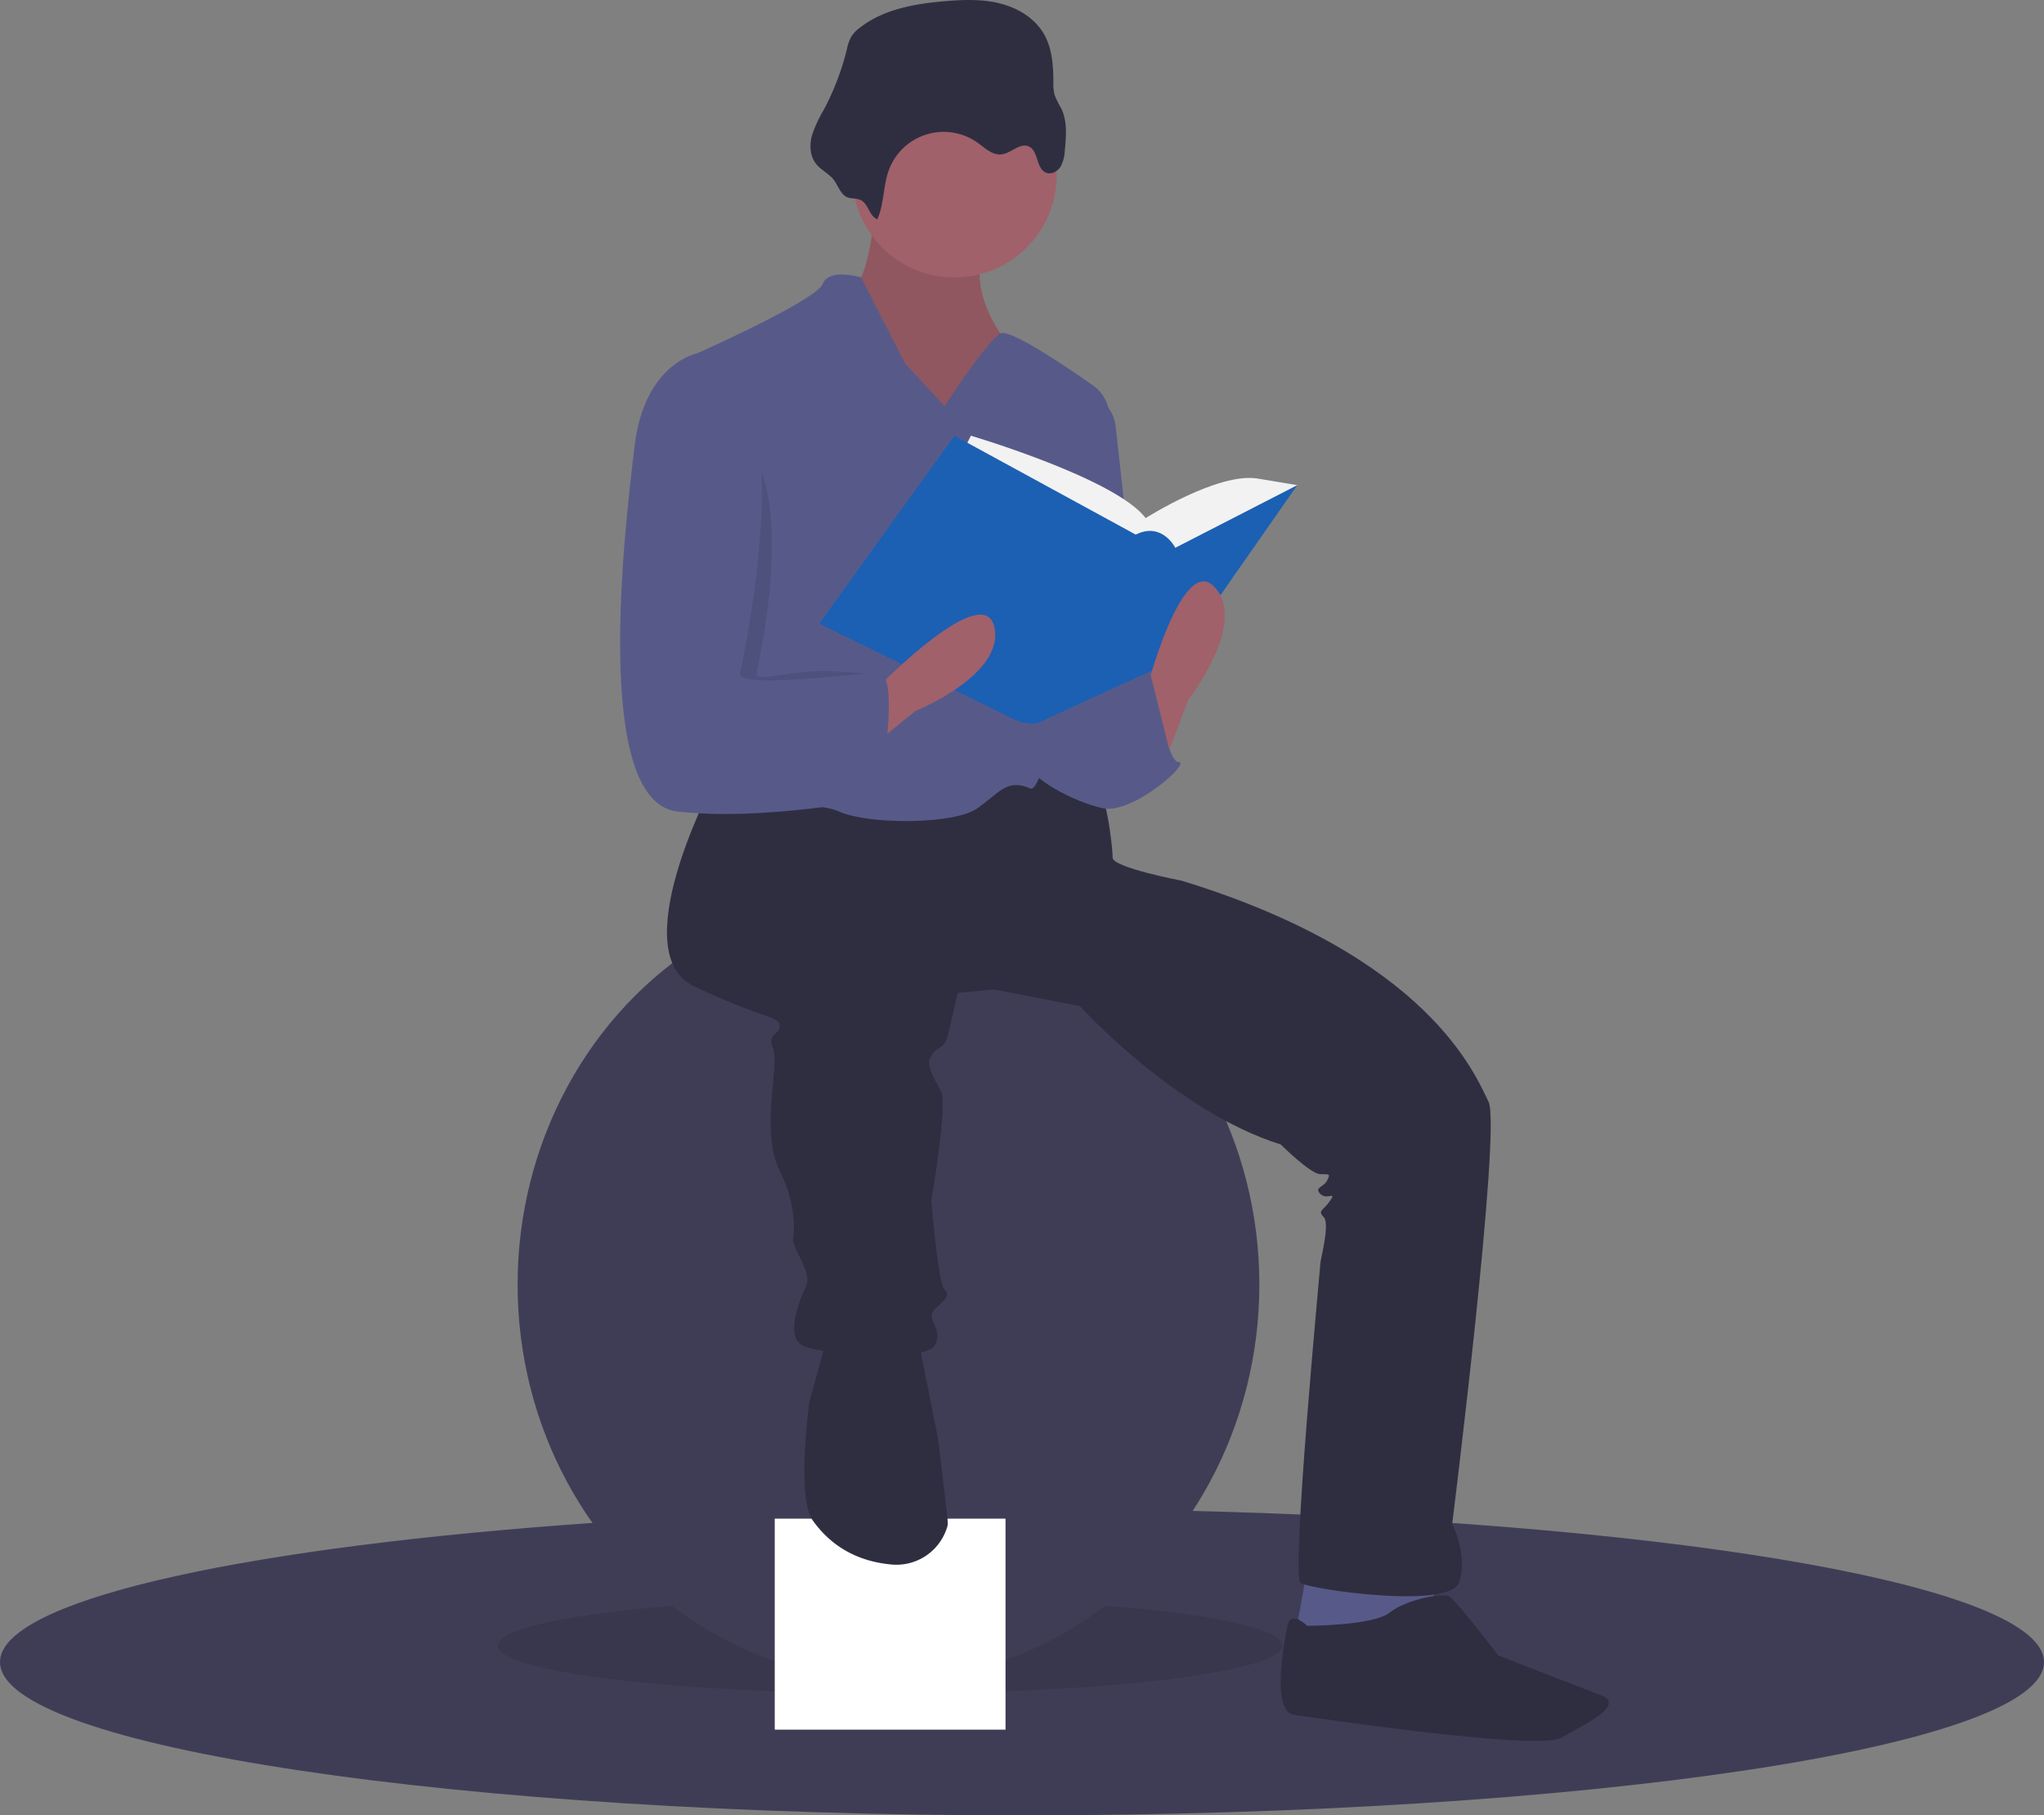
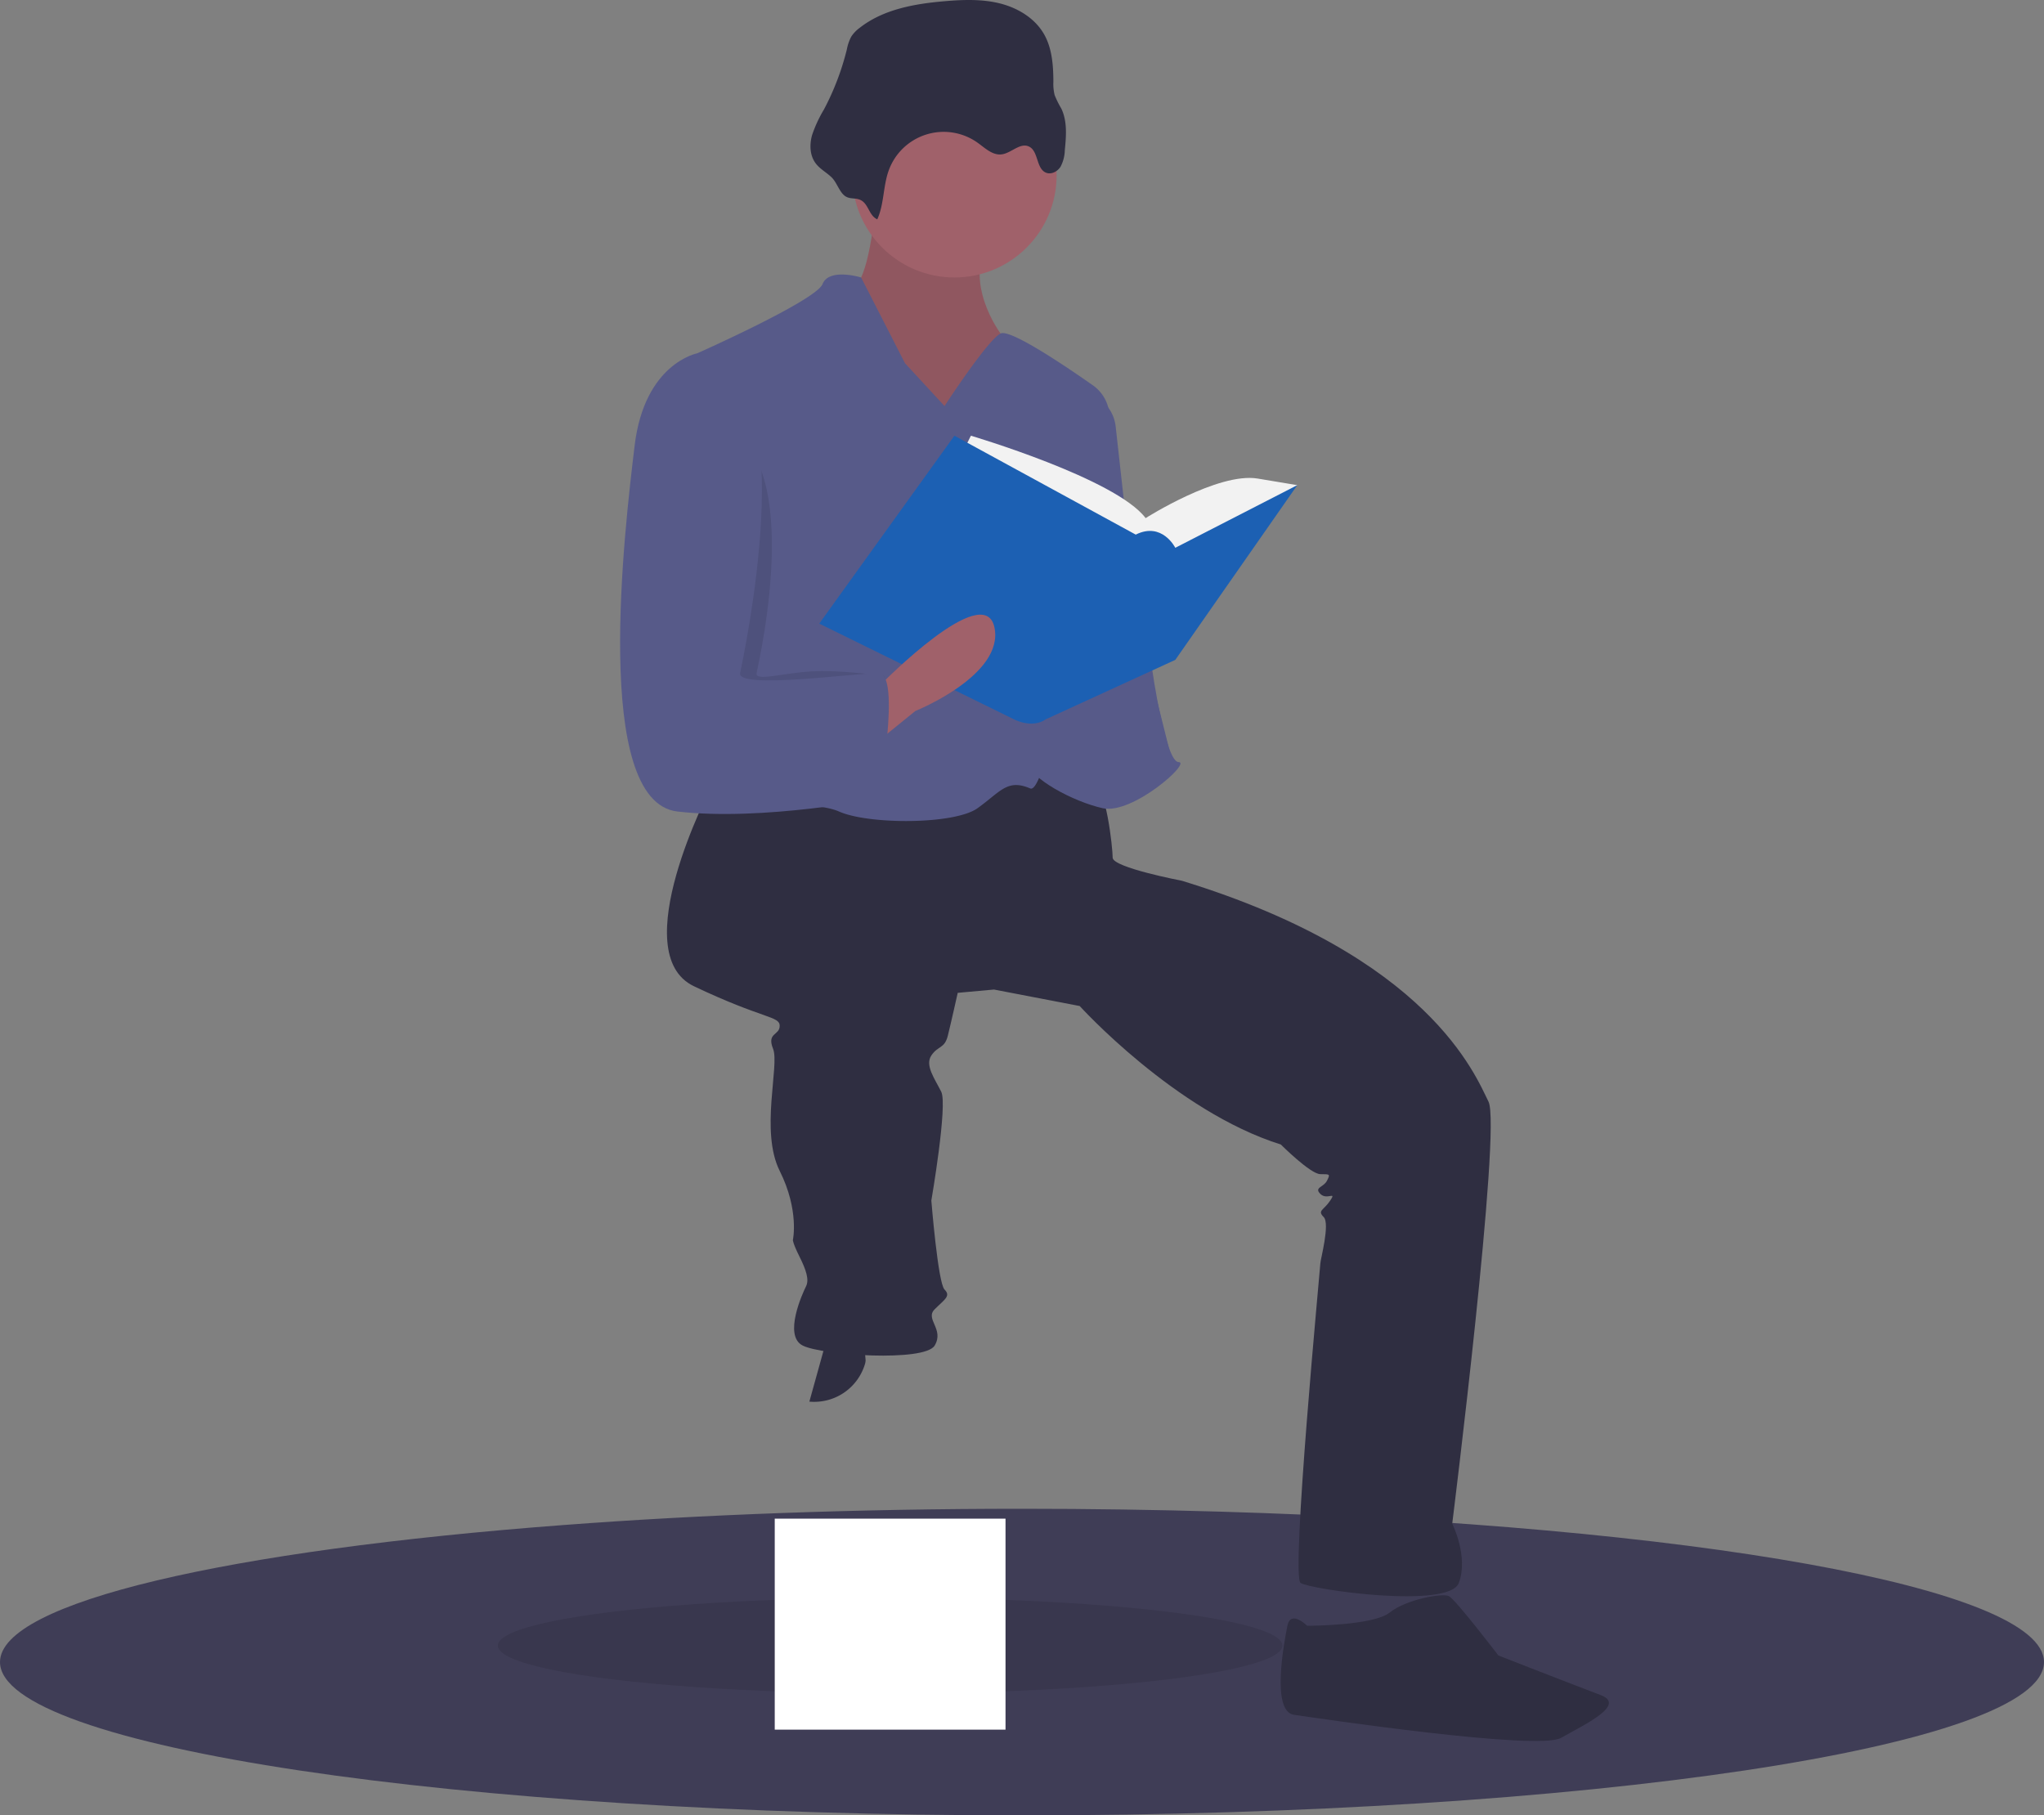
<svg xmlns="http://www.w3.org/2000/svg" xmlns:ns1="http://sodipodi.sourceforge.net/DTD/sodipodi-0.dtd" xmlns:ns2="http://www.inkscape.org/namespaces/inkscape" data-name="Layer 1" width="620" height="550.668" viewBox="0 0 620 550.668" version="1.1" id="svg19" ns1:docname="faq.svg" ns2:version="1.3.2 (091e20e, 2023-11-25, custom)">
  <rect x="0" y="0" width="620" height="550.668" fill="#808080" stroke="none" />
  <defs id="defs19" />
  <ns1:namedview id="namedview19" pagecolor="#ffffff" bordercolor="#000000" borderopacity="0.25" ns2:showpageshadow="2" ns2:pageopacity="0.0" ns2:pagecheckerboard="0" ns2:deskcolor="#d1d1d1" ns2:zoom="1.2622532" ns2:cx="247.17703" ns2:cy="204.00028" ns2:window-width="1920" ns2:window-height="1057" ns2:window-x="-8" ns2:window-y="-8" ns2:window-maximized="1" ns2:current-layer="svg19" />
  <title id="title1">mathematics</title>
  <path d="m 620,504.168 c 0,25.68 -138.79,46.5 -310,46.5 -171.21,0 -310,-20.82 -310,-46.5 0,-18.18 69.57,-33.93 170.96,-41.57 41.81,-3.16 89.05,-4.93 139.04,-4.93 20.55,0 40.63,0.3 60.05,0.87 142.47,4.2 249.95,23.03 249.95,45.63 z" fill="#3f3d56" id="path1" />
  <ellipse cx="270" cy="499.168" rx="119" ry="14.5" opacity="0.1" id="ellipse1" />
-   <ellipse cx="269.5" cy="389.668" rx="112.5" ry="120" fill="#3f3d56" id="ellipse2" />
  <rect x="235" y="460.668" width="70" height="64" fill="#1c60b3" id="rect2" style="fill:#ffffff;fill-opacity:1" />
-   <polygon points="434.5,607.614 396.5,607.614 392.5,629.614 418.5,633.614 435.5,623.614 " fill="#575a89" id="polygon2" transform="translate(0,-131.446)" />
  <path d="m 265.5,63.168 c 0,0 -2,23 -7,24 -5,1 11,41 11,41 h 24 l 19,-5 -9,-22 c 0,0 -12,-16 -3,-29 9,-13 -35,-9 -35,-9 z" fill="#a0616a" id="path2" />
  <path d="m 265.5,63.168 c 0,0 -2,23 -7,24 -5,1 11,41 11,41 h 24 l 19,-5 -9,-22 c 0,0 -12,-16 -3,-29 9,-13 -35,-9 -35,-9 z" opacity="0.1" id="path3" />
  <path d="m 215.5,239.168 c 0,0 -26,50 -5,60 21,10 26,9 26,12 0,3 -4,2 -2,7 2,5 -4,25 2,37 6,12 4,21 4,21 0,0 0,1 2,5 2,4 3,7 2,9 -1,2 -7,15 -1,18 6,3 37,5 40,0 3,-5 -3,-8 0,-11 3,-3 5,-4 3,-6 -2,-2 -4,-27 -4,-27 0,0 5,-29 3,-33 -2,-4 -5,-8 -3,-11 2,-3 4,-2 5,-6 1,-4 3,-13 3,-13 l 11,-1 26,5 c 0,0 29,32 61,42 0,0 9,9 12,9 3,0 3,0 2,2 -1,2 -4,2 -2,4 2,2 5,-1 3,2 -2,3 -4,3 -2,5 2,2 -1,13 -1,14 0,1 -9,95 -6,97 3,2 45,8 48,0 3,-8 -2,-18 -2,-18 0,0 15,-120 11,-128 -4,-8 -18,-44 -93,-67 0,0 -21,-4 -21,-7 0,-3 -2,-22 -6,-23 -4,-1 -27,-2 -27,-2 l -29,9 -40,-7 z" fill="#2f2e41" id="path4" />
-   <path d="m 250.5,407.168 -5,18 c 0,0 -4,29 1,36 3.927,5.498 10.94,12.231 23.944,13.412 a 16.071,16.071 0 0 0 16.779,-11.118 5.007,5.007 0 0 0 0.277,-1.294 c 0,-2 -3,-26 -3,-26 l -5,-25 -1,-7 z" fill="#2f2e41" id="path5" />
+   <path d="m 250.5,407.168 -5,18 a 16.071,16.071 0 0 0 16.779,-11.118 5.007,5.007 0 0 0 0.277,-1.294 c 0,-2 -3,-26 -3,-26 l -5,-25 -1,-7 z" fill="#2f2e41" id="path5" />
  <path d="m 396.5,493.168 c 0,0 -5,-5 -6,0 -1,5 -5,26 2,27 7,1 74,11 81,7 7,-4 20,-10 12,-13 -8,-3 -31,-12 -31,-12 0,0 -13,-17 -15,-18 -2,-1 -13,1 -18,5 -5,4 -25,4 -25,4 z" fill="#2f2e41" id="path6" />
  <circle cx="289.5" cy="53.168" r="31" fill="#a0616a" id="circle6" />
  <path d="m 286.5,123.168 -12,-13 -13.301,-26 c 0,0 -9.699,-3 -11.699,2 -2,5 -38,21 -38,21 0,0 9,84 5,92 -4,8 -11,40 -5,43 6,3 34,0 43,4 9,4 35,4 42,-1 7,-5 9,-9 16,-6 5.959,2.554 19.891,-84.761 23.902,-110.781 a 11.844,11.844 0 0 0 -4.908,-11.51 C 322.521,110.583 306.361,99.737 303.5,101.168 c -4,2 -17,22 -17,22 z" fill="#575a89" id="path7" />
  <path d="m 329.5,119.168 v 0 a 11.86,11.86 0 0 1 8.911,10.196 l 8.089,72.804 c 0,0 -20,43 -30,14 -10,-29 13,-97 13,-97 z" fill="#575a89" id="path8" />
  <path d="m 327.5,209.168 22,-6 c 0,0 4,28 8,28 4,0 -14,16 -23,14 -9,-2 -22,-9 -23,-14 -1,-5 9,-26 9,-26 z" fill="#575a89" id="path9" />
  <path d="m 266.098,66.541 c 2.108,-4.648 1.742,-10.07 3.485,-14.867 a 17.727,17.727 0 0 1 26.953,-8.381 c 2.242,1.598 4.489,3.844 7.226,3.539 2.947,-0.329 5.575,-3.616 8.284,-2.411 3.003,1.335 2.192,6.717 5.234,7.96 1.601,0.654 3.494,-0.353 4.417,-1.816 a 11.225,11.225 0 0 0 1.286,-4.976 c 0.42,-4.265 0.799,-8.779 -1.051,-12.645 a 30.289,30.289 0 0 1 -2.028,-4.09 13.994,13.994 0 0 1 -0.386,-4.034 c -0.017,-5.013 -0.383,-10.242 -2.906,-14.574 C 313.813,5.439 308.638,2.365 303.239,1.023 297.841,-0.318 292.184,-0.112 286.641,0.357 277.478,1.133 267.922,2.796 260.703,8.492 a 10.147,10.147 0 0 0 -2.493,2.62 13.525,13.525 0 0 0 -1.328,3.841 79.45,79.45 0 0 1 -6.968,18.277 39.656,39.656 0 0 0 -3.595,7.765 c -0.766,2.754 -0.714,5.893 0.889,8.261 1.305,1.927 3.391,2.955 5.029,4.53 1.624,1.561 2.384,4.564 4.183,5.747 1.57,1.032 3.451,0.304 5.053,1.398 2.056,1.405 2.205,4.484 4.627,5.609 z" fill="#2f2e41" id="path10" />
  <path d="m 291.5,138.168 3,-6 c 0,0 44,13 53,25 0,0 22,-14 34,-12 l 12,2 -37,33 -47,-4 z" fill="#f2f2f2" id="path11" />
  <path d="m 289.5,132.168 -41,57 59,29 c 0,0 5.516,3 9.758,0 l 39.242,-18 37,-53 -37,19 c 0,0 -4,-8 -12,-4 z" fill="#1c60b3" id="path12" />
-   <path d="m 352.5,233.168 8,-21 c 0,0 18,-23 8,-34 -10,-11 -21,32 -21,32 z" fill="#a0616a" id="path13" />
  <path d="m 260.198,229.817 17.456,-14.152 c 0,0 27.11,-10.865 23.979,-25.397 -3.131,-14.532 -34.221,17.145 -34.221,17.145 z" fill="#a0616a" id="path14" />
  <path d="m 217,128.668 h -1 c 0,0 -15.5,-18.5 -18.5,6.5 -3,25 -13,108 13,111 26,3 44.5,-12.5 44.5,-12.5 0,0 19,-29 12,-29 -3.387,0 -12.598,-1.521 -21,-1 -8.963,0.556 -17.016,3.081 -16.5,0.5 1,-5 15.5,-68.5 -12.5,-75.5 z" opacity="0.1" id="path15" />
  <path d="m 215.5,109.168 -4,-2 c 0,0 -16,3 -19,28 -3,25 -13,108 13,111 26,3 61,-4 61,-4 0,0 7,-38 0,-38 -7,0 -43,5 -42,0 1,-5 19,-88 -9,-95 z" fill="#575a89" id="path16" />
  <polygon points="338,353.114 349.027,336.213 356,364.114 338,372.114 " fill="#575a89" id="polygon16" transform="translate(0,-131.446)" />
</svg>